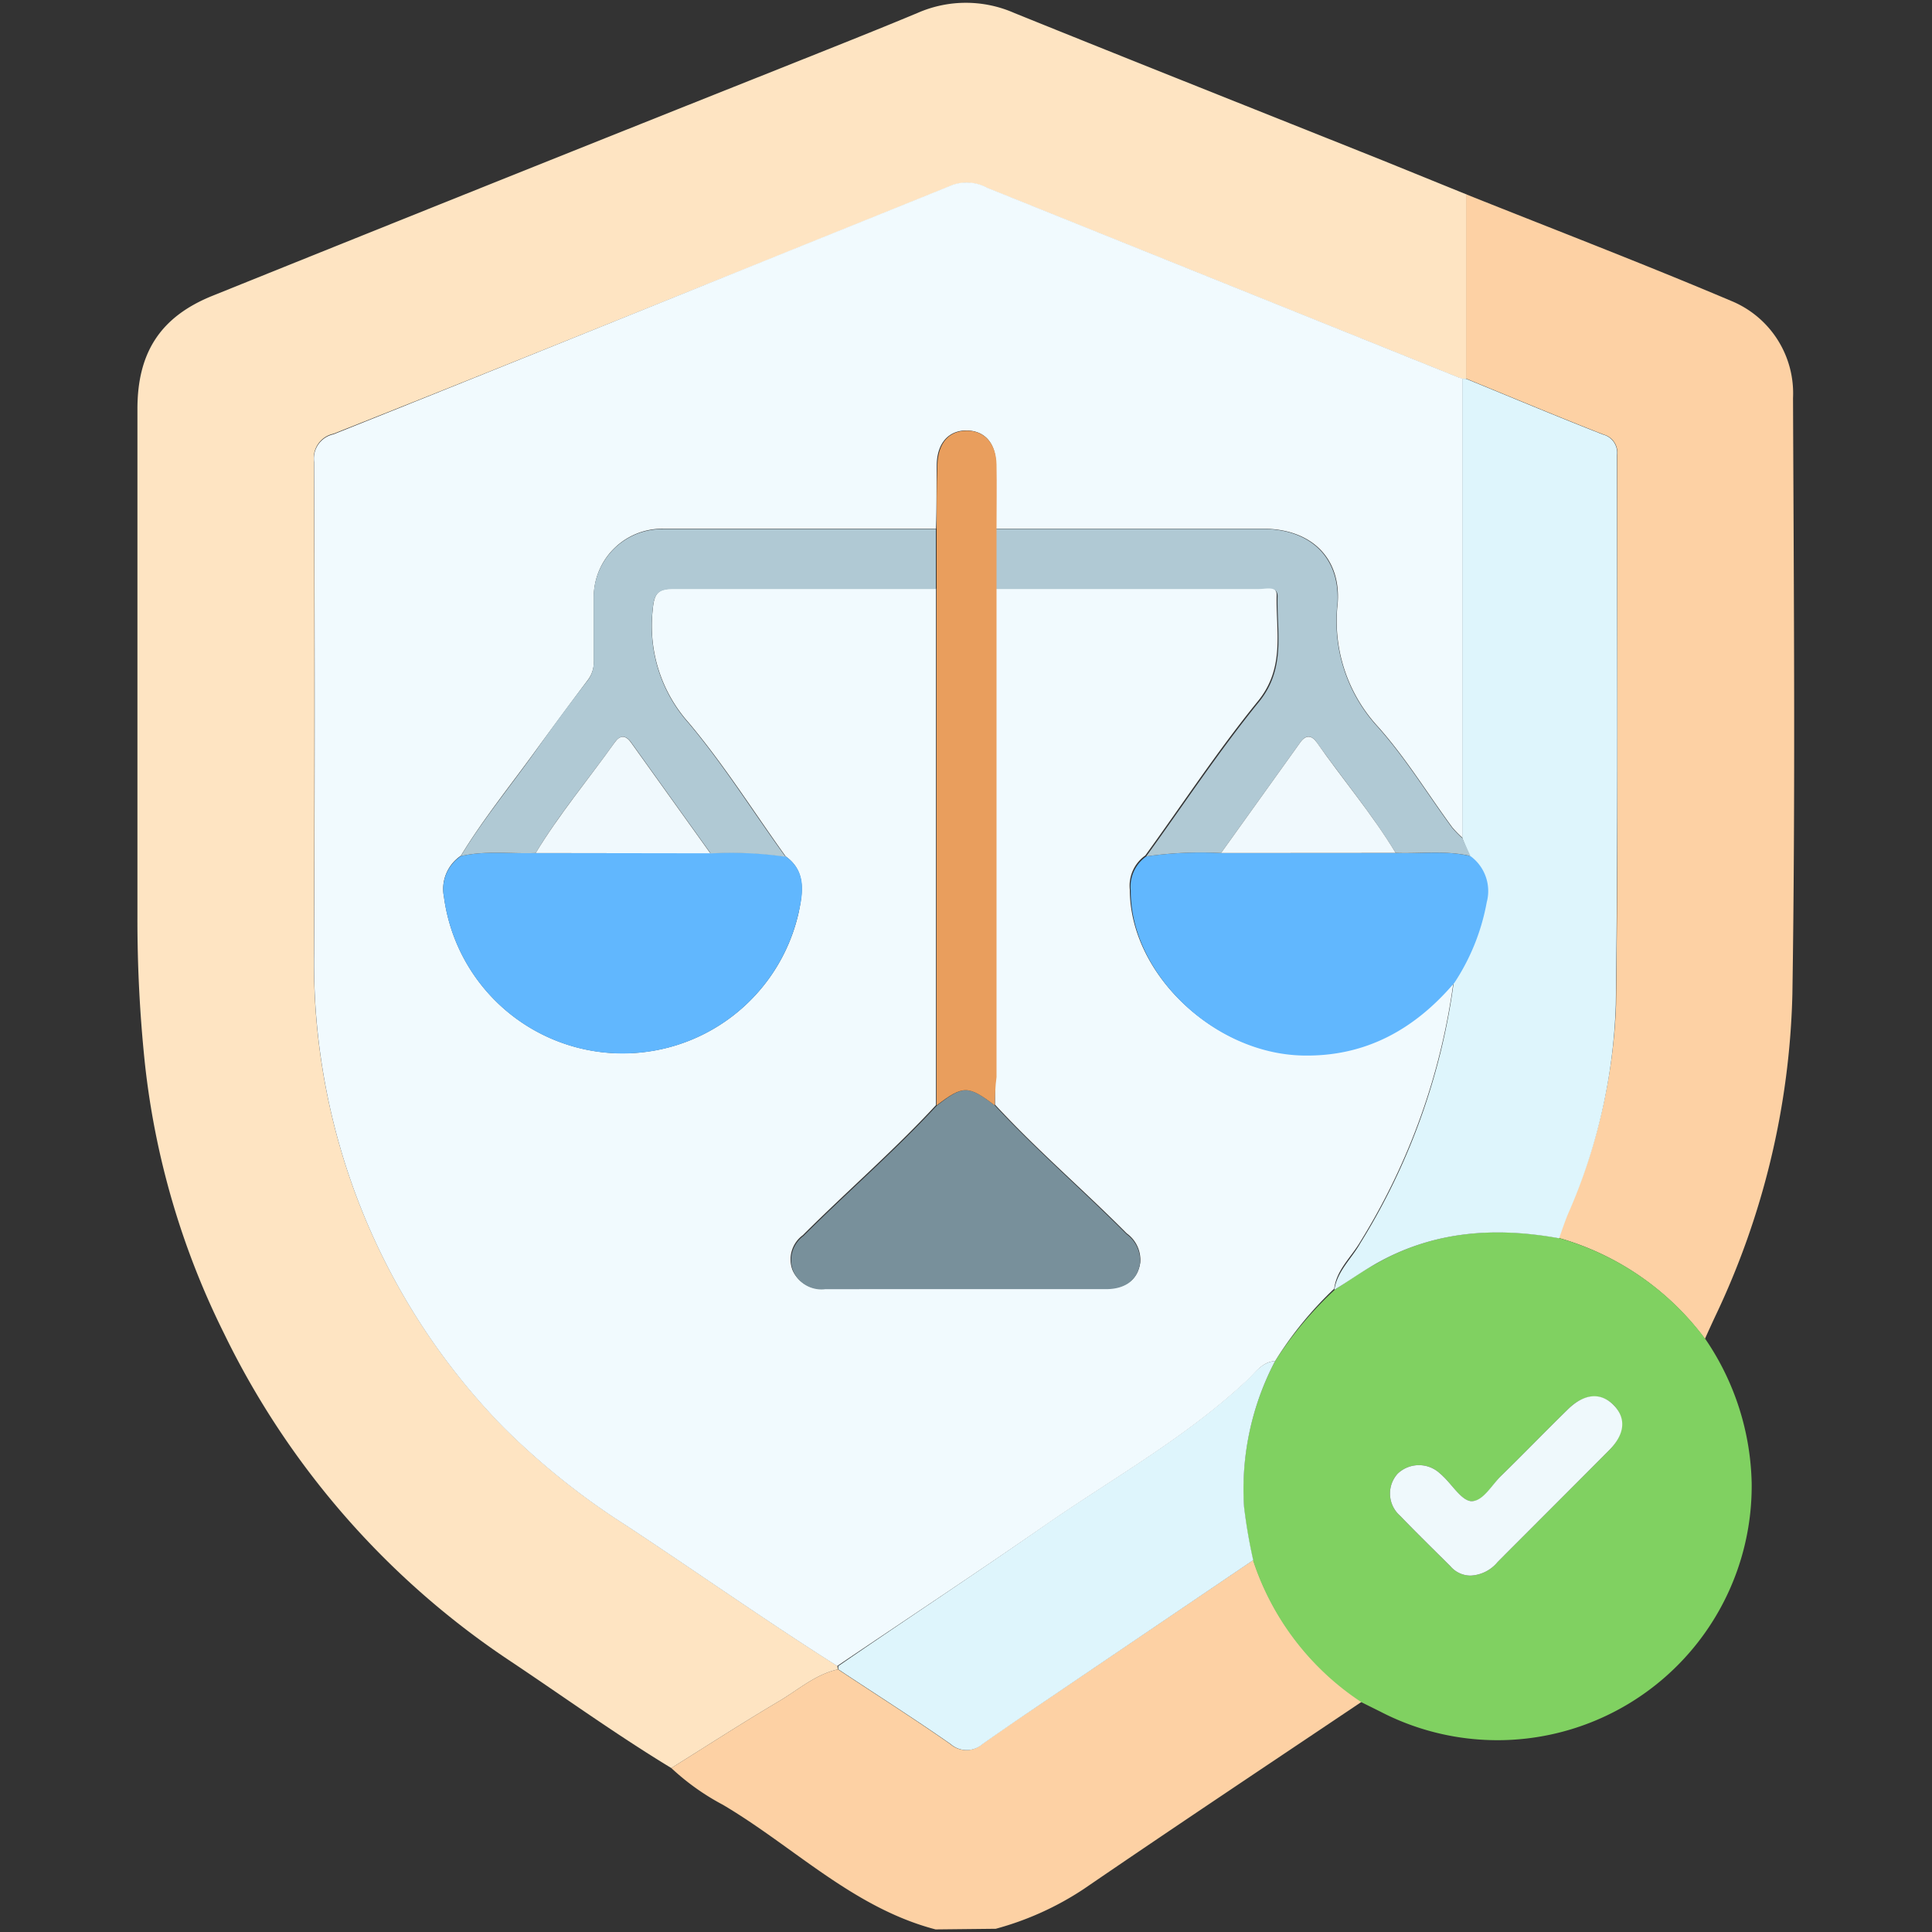
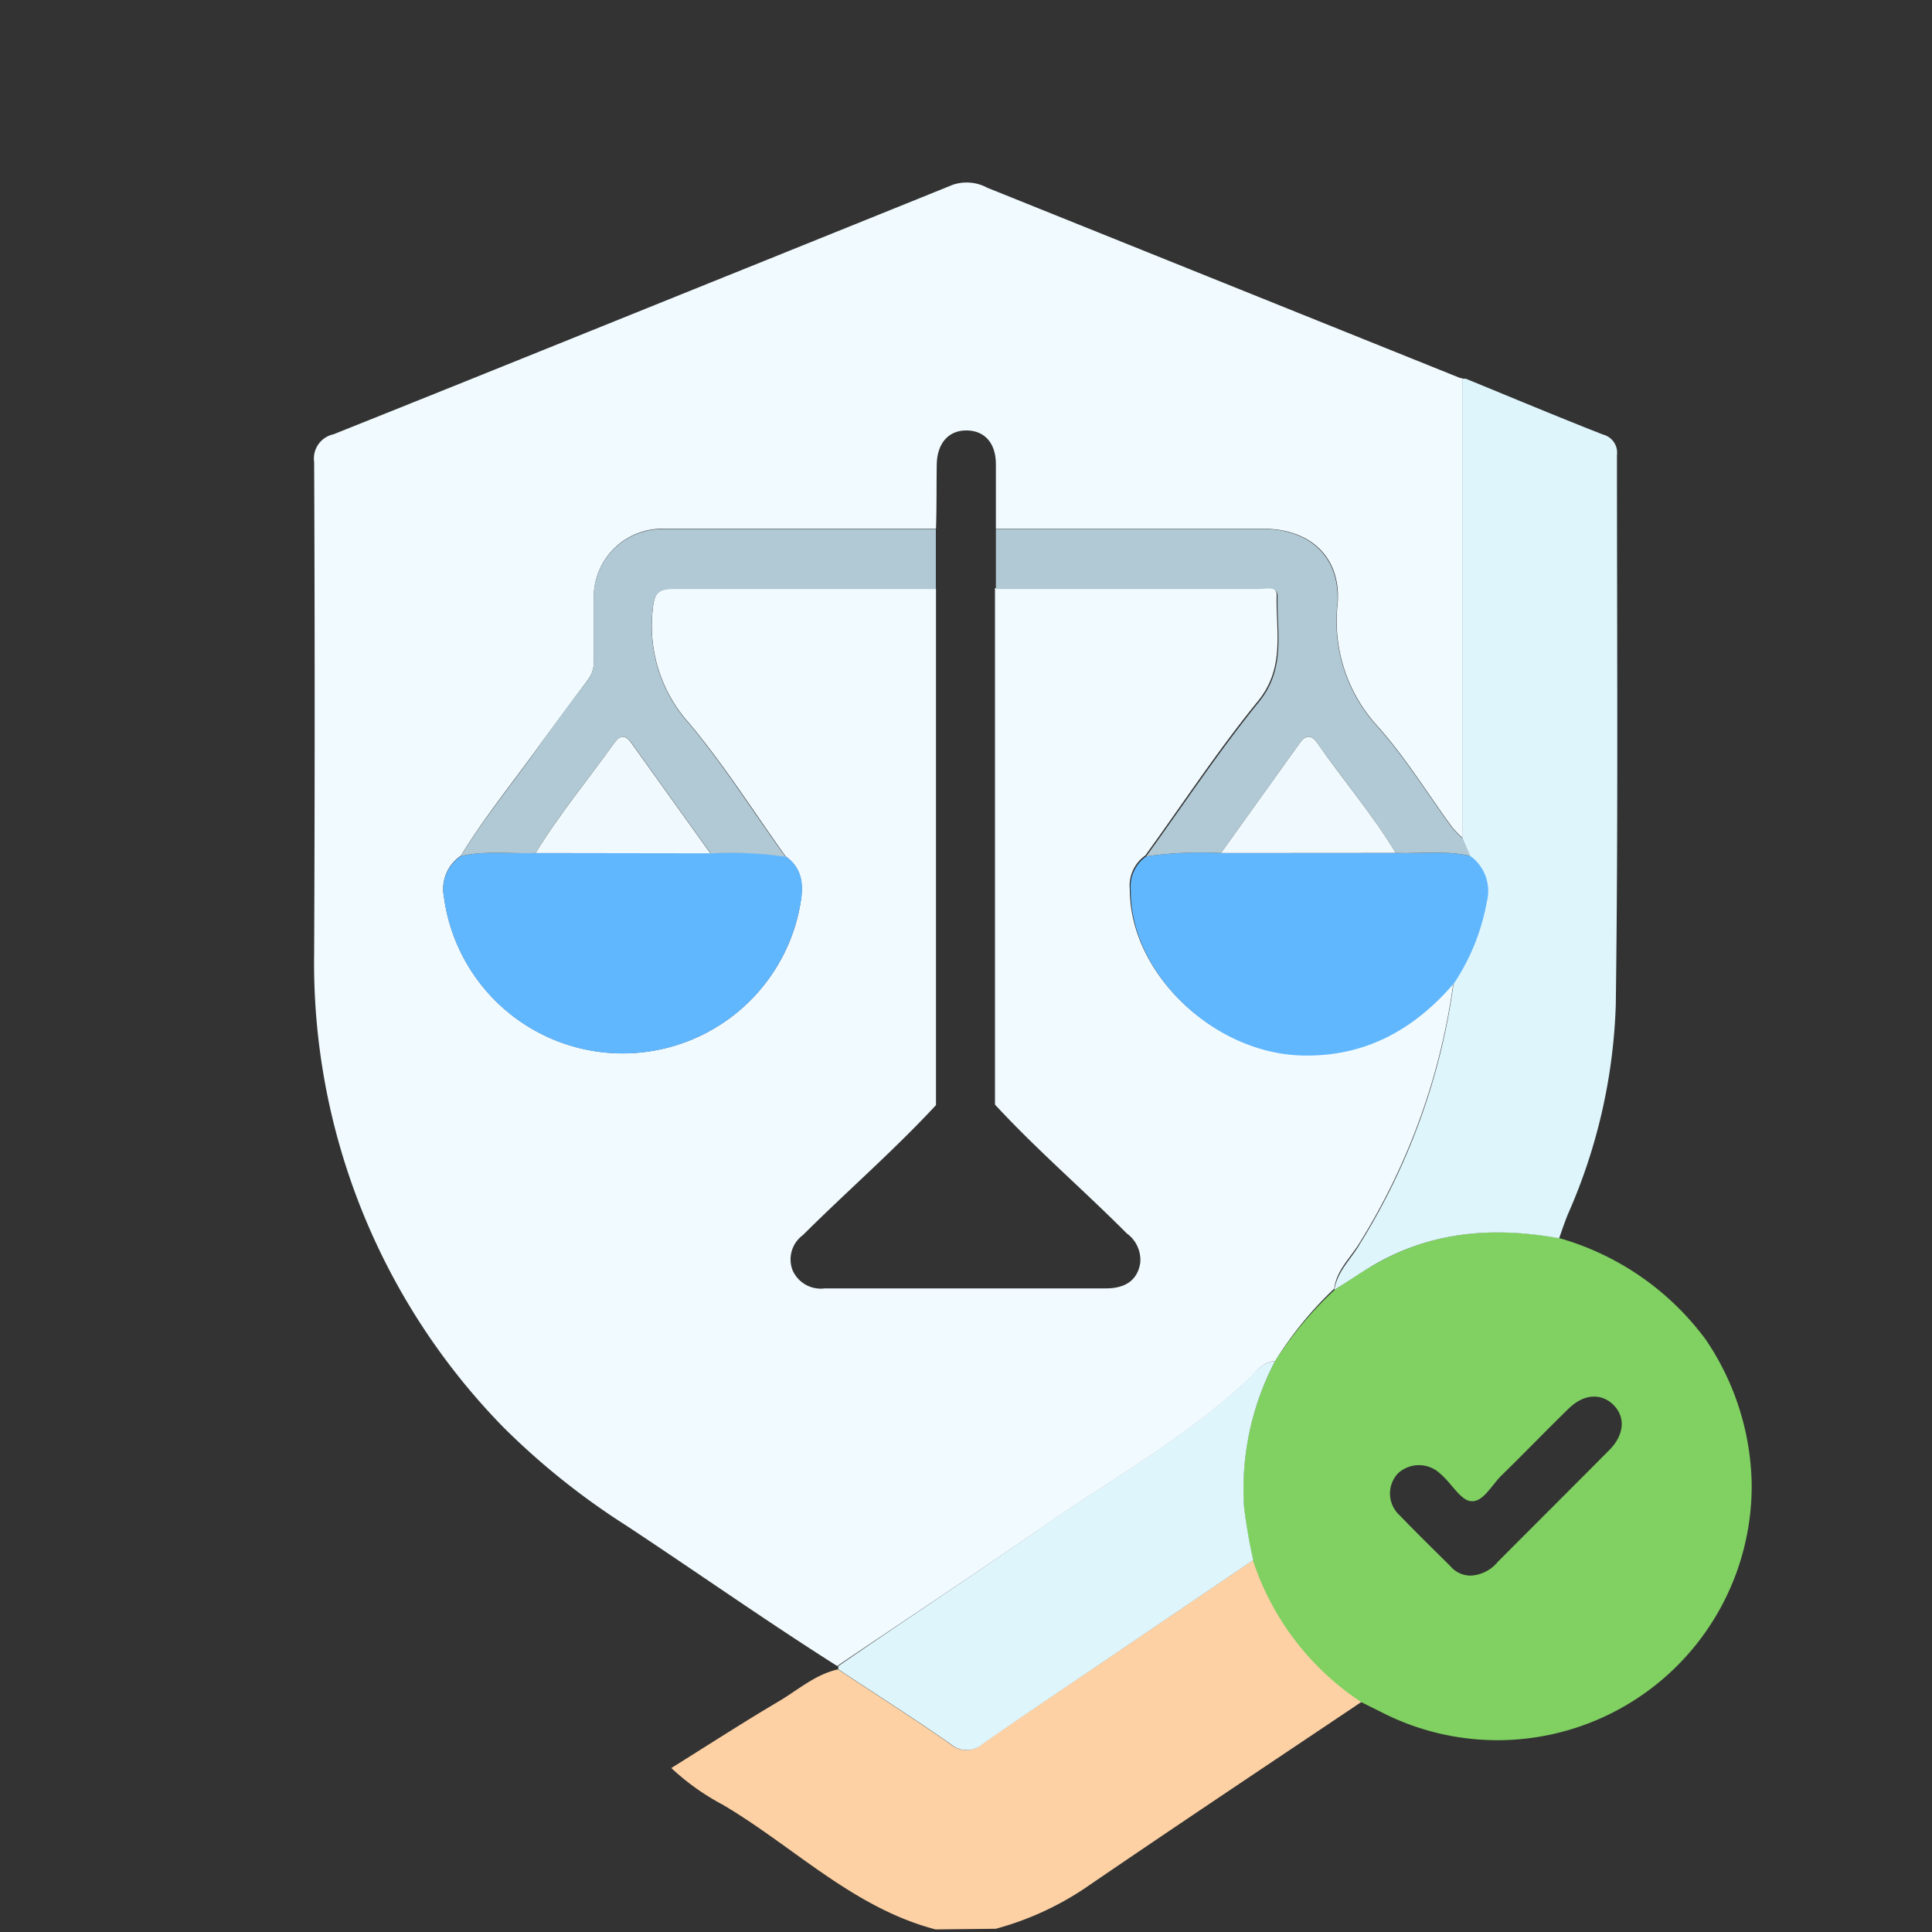
<svg xmlns="http://www.w3.org/2000/svg" id="Layer_1" data-name="Layer 1" viewBox="0 0 150 150">
  <rect x="0" y="0" width="150" height="150" fill="#333333" stroke="none" />
  <defs>
    <style>.cls-1{fill:#fdd1a4;}.cls-2{fill:#fee4c2;}.cls-3{fill:#80d161;}.cls-4{fill:#def5fc;}.cls-5{fill:#f1fafe;}.cls-6{fill:#eff9fc;}.cls-7{fill:#61b7fe;}.cls-8{fill:#b0c9d4;}.cls-9{fill:#78909b;}.cls-10{fill:#e99e5d;}.cls-11{fill:#f0f9fd;}</style>
  </defs>
  <title>IND</title>
  <path class="cls-1" d="M72.64,149.8c-6.41-1.68-11-6.42-16.52-9.68a18.57,18.57,0,0,1-4-2.85c2.79-1.74,5.55-3.53,8.38-5.2,1.48-.88,2.81-2.07,4.56-2.46,2.91,1.93,5.86,3.8,8.72,5.8a1.88,1.88,0,0,0,2.48,0q1.83-1.31,3.71-2.56L97.3,121.12a21,21,0,0,0,8.43,11c-7.21,4.84-14.44,9.65-21.6,14.55a23.42,23.42,0,0,1-6.82,3.08Z" />
-   <path class="cls-2" d="M65.06,129.61c-1.75.39-3.08,1.58-4.56,2.46-2.83,1.67-5.59,3.46-8.38,5.2-4.27-2.59-8.33-5.52-12.48-8.29A64.16,64.16,0,0,1,17.38,103.5a62,62,0,0,1-6.15-21.12,107,107,0,0,1-.56-11.18q0-19.73,0-39.44c0-4.4,1.79-7.17,5.84-8.8Q38.74,14,61,5.14C64.42,3.77,67.85,2.42,71.25,1a9.32,9.32,0,0,1,7.48,0c9.54,3.86,19.11,7.65,28.66,11.47l6.48,2.63,0,14.31a1.29,1.29,0,0,0-.28,0,1.37,1.37,0,0,1-.29-.07L76.66,14.61A3.38,3.38,0,0,0,74,14.37c-4.94,2-9.91,4-14.86,6C48.05,24.8,37,29.28,25.88,33.68a1.92,1.92,0,0,0-1.5,2.15q.06,19.06,0,38.13a51.53,51.53,0,0,0,14.74,36.87,56.71,56.71,0,0,0,9.53,7.62c5.47,3.61,10.83,7.39,16.37,10.9A1.09,1.09,0,0,0,65.06,129.61Z" />
-   <path class="cls-1" d="M113.84,29.4l0-14.31c6.85,2.74,13.74,5.38,20.54,8.26a7.75,7.75,0,0,1,4.83,7.55c.06,15.44.19,30.88-.05,46.32a61.57,61.57,0,0,1-6,25c-.27.58-.53,1.15-.79,1.73a21.4,21.4,0,0,0-11.36-7.84c.23-.64.44-1.29.7-1.91A43.59,43.59,0,0,0,125.47,78c.19-14.22.07-28.45.09-42.67a1.45,1.45,0,0,0-1.08-1.6C120.91,32.33,117.38,30.85,113.84,29.4Z" />
  <path class="cls-3" d="M121.07,96.13A21.4,21.4,0,0,1,132.43,104,20.57,20.57,0,0,1,136,115.19a19.74,19.74,0,0,1-28.85,17.69l-1.43-.71a21,21,0,0,1-8.43-11,41.43,41.43,0,0,1-.71-4.13A21.36,21.36,0,0,1,99,105.67a28.43,28.43,0,0,1,4.65-5.55c1.06-.68,2.09-1.42,3.18-2C111.29,95.56,116.1,95.23,121.07,96.13Zm-6.89,26.2a2.89,2.89,0,0,0,2.1-1.06c2.88-2.89,5.77-5.77,8.65-8.67,1.16-1.16,1.29-2.52.39-3.47s-2.3-1-3.58.28c-1.74,1.7-3.43,3.45-5.16,5.14-.76.74-1.41,2.06-2.33,2-.76,0-1.48-1.25-2.22-1.94a2.09,2.09,0,0,0-.22-.2,2.39,2.39,0,0,0-3.29,0,2.29,2.29,0,0,0,.17,3.26c1.28,1.33,2.6,2.62,3.91,3.92A2.06,2.06,0,0,0,114.18,122.33Z" />
  <path class="cls-4" d="M99,105.67A21.36,21.36,0,0,0,96.59,117a41.43,41.43,0,0,0,.71,4.13L80,132.85q-1.87,1.26-3.71,2.56a1.88,1.88,0,0,1-2.48,0c-2.86-2-5.81-3.87-8.72-5.8a1.09,1.09,0,0,1,0-.26C70.48,125.64,76,122,81.39,118.23c5.23-3.6,10.8-6.72,15.47-11.12C97.44,106.56,98,105.74,99,105.67Z" />
  <path class="cls-5" d="M99,105.67c-1,.07-1.53.89-2.11,1.44-4.67,4.4-10.24,7.52-15.47,11.12C76,122,70.48,125.64,65,129.35c-5.54-3.51-10.9-7.29-16.37-10.9a56.71,56.71,0,0,1-9.53-7.62A51.53,51.53,0,0,1,24.39,74q.08-19.06,0-38.13a1.92,1.92,0,0,1,1.5-2.15C37,29.28,48.05,24.8,59.13,20.34c4.95-2,9.92-4,14.86-6a3.38,3.38,0,0,1,2.67.24l36.61,14.73a1.37,1.37,0,0,0,.29.07q0,17.83,0,35.68a7.94,7.94,0,0,1-.81-.83c-1.92-2.62-3.63-5.43-5.79-7.84a12.1,12.1,0,0,1-3.1-9.56c.26-3.59-2.14-5.78-5.78-5.78H77.32c0-1.65,0-3.3,0-5s-.92-2.63-2.3-2.63-2.26,1-2.29,2.63,0,3.31-.06,5c-7.06,0-14.12,0-21.19,0a5.31,5.31,0,0,0-5.38,5.36c0,1.61,0,3.22,0,4.83a2.3,2.3,0,0,1-.42,1.5q-2,2.67-4,5.41c-2,2.77-4.13,5.39-5.9,8.29a3.1,3.1,0,0,0-1.31,3.19A14,14,0,0,0,62,70.88c.32-1.54.61-3.23-1-4.39-2.49-3.47-4.78-7.11-7.52-10.37a11.3,11.3,0,0,1-2.8-8.8c.11-1.28.42-1.63,1.68-1.62,6.77,0,13.54,0,20.31,0,0,3.21,0,6.42,0,9.62q0,15.24,0,30.48c-3.28,3.54-6.93,6.7-10.34,10.1a2.33,2.33,0,0,0-.79,2.73,2.39,2.39,0,0,0,2.5,1.4H72c4.62,0,9.25,0,13.88,0,1.56,0,2.46-.7,2.65-2a2.54,2.54,0,0,0-1.05-2.27c-3.36-3.38-7-6.5-10.23-10,0-.73,0-1.46,0-2.19q0-19,0-37.91,10.22,0,20.45,0c.53,0,1.44-.27,1.42.56-.07,2.78.67,5.6-1.44,8.2-3.12,3.83-5.86,8-8.76,12a2.87,2.87,0,0,0-1.2,2.65c0,6.43,6.43,12.66,13.34,12.81,4.87.11,8.7-2,11.79-5.65a51.29,51.29,0,0,1-7.26,20.22c-.7,1.18-1.82,2.14-2,3.6A28.43,28.43,0,0,0,99,105.67Z" />
  <path class="cls-4" d="M113.54,65.09q0-17.83,0-35.68a1.29,1.29,0,0,1,.28,0c3.54,1.45,7.07,2.93,10.64,4.33a1.45,1.45,0,0,1,1.08,1.6c0,14.22.1,28.45-.09,42.67a43.59,43.59,0,0,1-3.7,16.22c-.26.62-.47,1.27-.7,1.91-5-.9-9.78-.57-14.27,2-1.09.62-2.12,1.36-3.18,2,.22-1.46,1.34-2.42,2-3.6a51.29,51.29,0,0,0,7.26-20.22,16.79,16.79,0,0,0,2.51-6.25,3.36,3.36,0,0,0-1.26-3.58Z" />
-   <path class="cls-6" d="M114.18,122.33a2.06,2.06,0,0,1-1.58-.74c-1.31-1.3-2.63-2.59-3.91-3.92a2.29,2.29,0,0,1-.17-3.26,2.39,2.39,0,0,1,3.29,0,2.09,2.09,0,0,1,.22.2c.74.69,1.46,1.92,2.22,1.94.92,0,1.57-1.28,2.33-2,1.73-1.69,3.42-3.44,5.16-5.14,1.28-1.25,2.58-1.33,3.58-.28s.77,2.31-.39,3.47c-2.88,2.9-5.77,5.78-8.65,8.67A2.89,2.89,0,0,1,114.18,122.33Z" />
  <path class="cls-7" d="M61,66.49c1.64,1.16,1.35,2.85,1,4.39a14,14,0,0,1-27.53-1.22,3.1,3.1,0,0,1,1.31-3.19c1.92-.45,3.88-.17,5.82-.24H55.15A29.7,29.7,0,0,1,61,66.49Z" />
  <path class="cls-7" d="M114.17,66.47a3.36,3.36,0,0,1,1.26,3.58,16.79,16.79,0,0,1-2.51,6.25c-3.09,3.63-6.92,5.76-11.79,5.65-6.91-.15-13.37-6.38-13.34-12.81A2.87,2.87,0,0,1,89,66.49a29.7,29.7,0,0,1,5.81-.26h13.56C110.3,66.3,112.25,66,114.17,66.47Z" />
  <path class="cls-8" d="M94.8,66.23a29.7,29.7,0,0,0-5.81.26c2.9-4,5.64-8.16,8.76-12,2.11-2.6,1.37-5.42,1.44-8.2,0-.83-.89-.56-1.42-.56q-10.23,0-20.45,0V41.07H98.06c3.64,0,6,2.19,5.78,5.78a12.1,12.1,0,0,0,3.1,9.56c2.16,2.41,3.87,5.22,5.79,7.84a7.94,7.94,0,0,0,.81.83l.63,1.38c-1.92-.45-3.87-.17-5.81-.24-1.82-3-4.1-5.72-6.13-8.59-.4-.56-.84-.6-1.27,0Z" />
  <path class="cls-8" d="M41.59,66.23c-1.94.07-3.9-.21-5.82.24,1.77-2.9,3.94-5.52,5.9-8.29q1.94-2.74,4-5.41a2.3,2.3,0,0,0,.42-1.5c0-1.61,0-3.22,0-4.83a5.31,5.31,0,0,1,5.38-5.36c7.07,0,14.13,0,21.19,0,0,1.55,0,3.1,0,4.65-6.77,0-13.54,0-20.31,0-1.26,0-1.57.34-1.68,1.62a11.3,11.3,0,0,0,2.8,8.8c2.74,3.26,5,6.9,7.52,10.37a29.7,29.7,0,0,0-5.81-.26L49,57.63c-.43-.59-.87-.55-1.27,0C45.68,60.51,43.41,63.21,41.59,66.23Z" />
-   <path class="cls-9" d="M77.23,85.82c3.25,3.5,6.87,6.62,10.23,10a2.54,2.54,0,0,1,1.05,2.27c-.19,1.25-1.09,2-2.65,2-4.63,0-9.26,0-13.88,0H64.09a2.39,2.39,0,0,1-2.5-1.4,2.33,2.33,0,0,1,.79-2.73c3.41-3.4,7.06-6.56,10.34-10.1C74.77,84.25,75.17,84.25,77.23,85.82Z" />
-   <path class="cls-10" d="M77.23,85.82c-2.06-1.57-2.46-1.57-4.51,0q0-15.24,0-30.48c0-3.2,0-6.41,0-9.62,0-1.55,0-3.1,0-4.65s0-3.3.06-5,.91-2.63,2.29-2.63,2.27,1,2.3,2.63,0,3.31,0,5v4.65q0,19,0,37.91C77.27,84.36,77.25,85.09,77.23,85.82Z" />
  <path class="cls-11" d="M41.59,66.23c1.82-3,4.09-5.72,6.13-8.58.4-.57.84-.61,1.27,0l6.16,8.6Z" />
  <path class="cls-11" d="M94.8,66.23l6.16-8.6c.43-.59.87-.55,1.27,0,2,2.87,4.31,5.57,6.13,8.59Z" />
</svg>